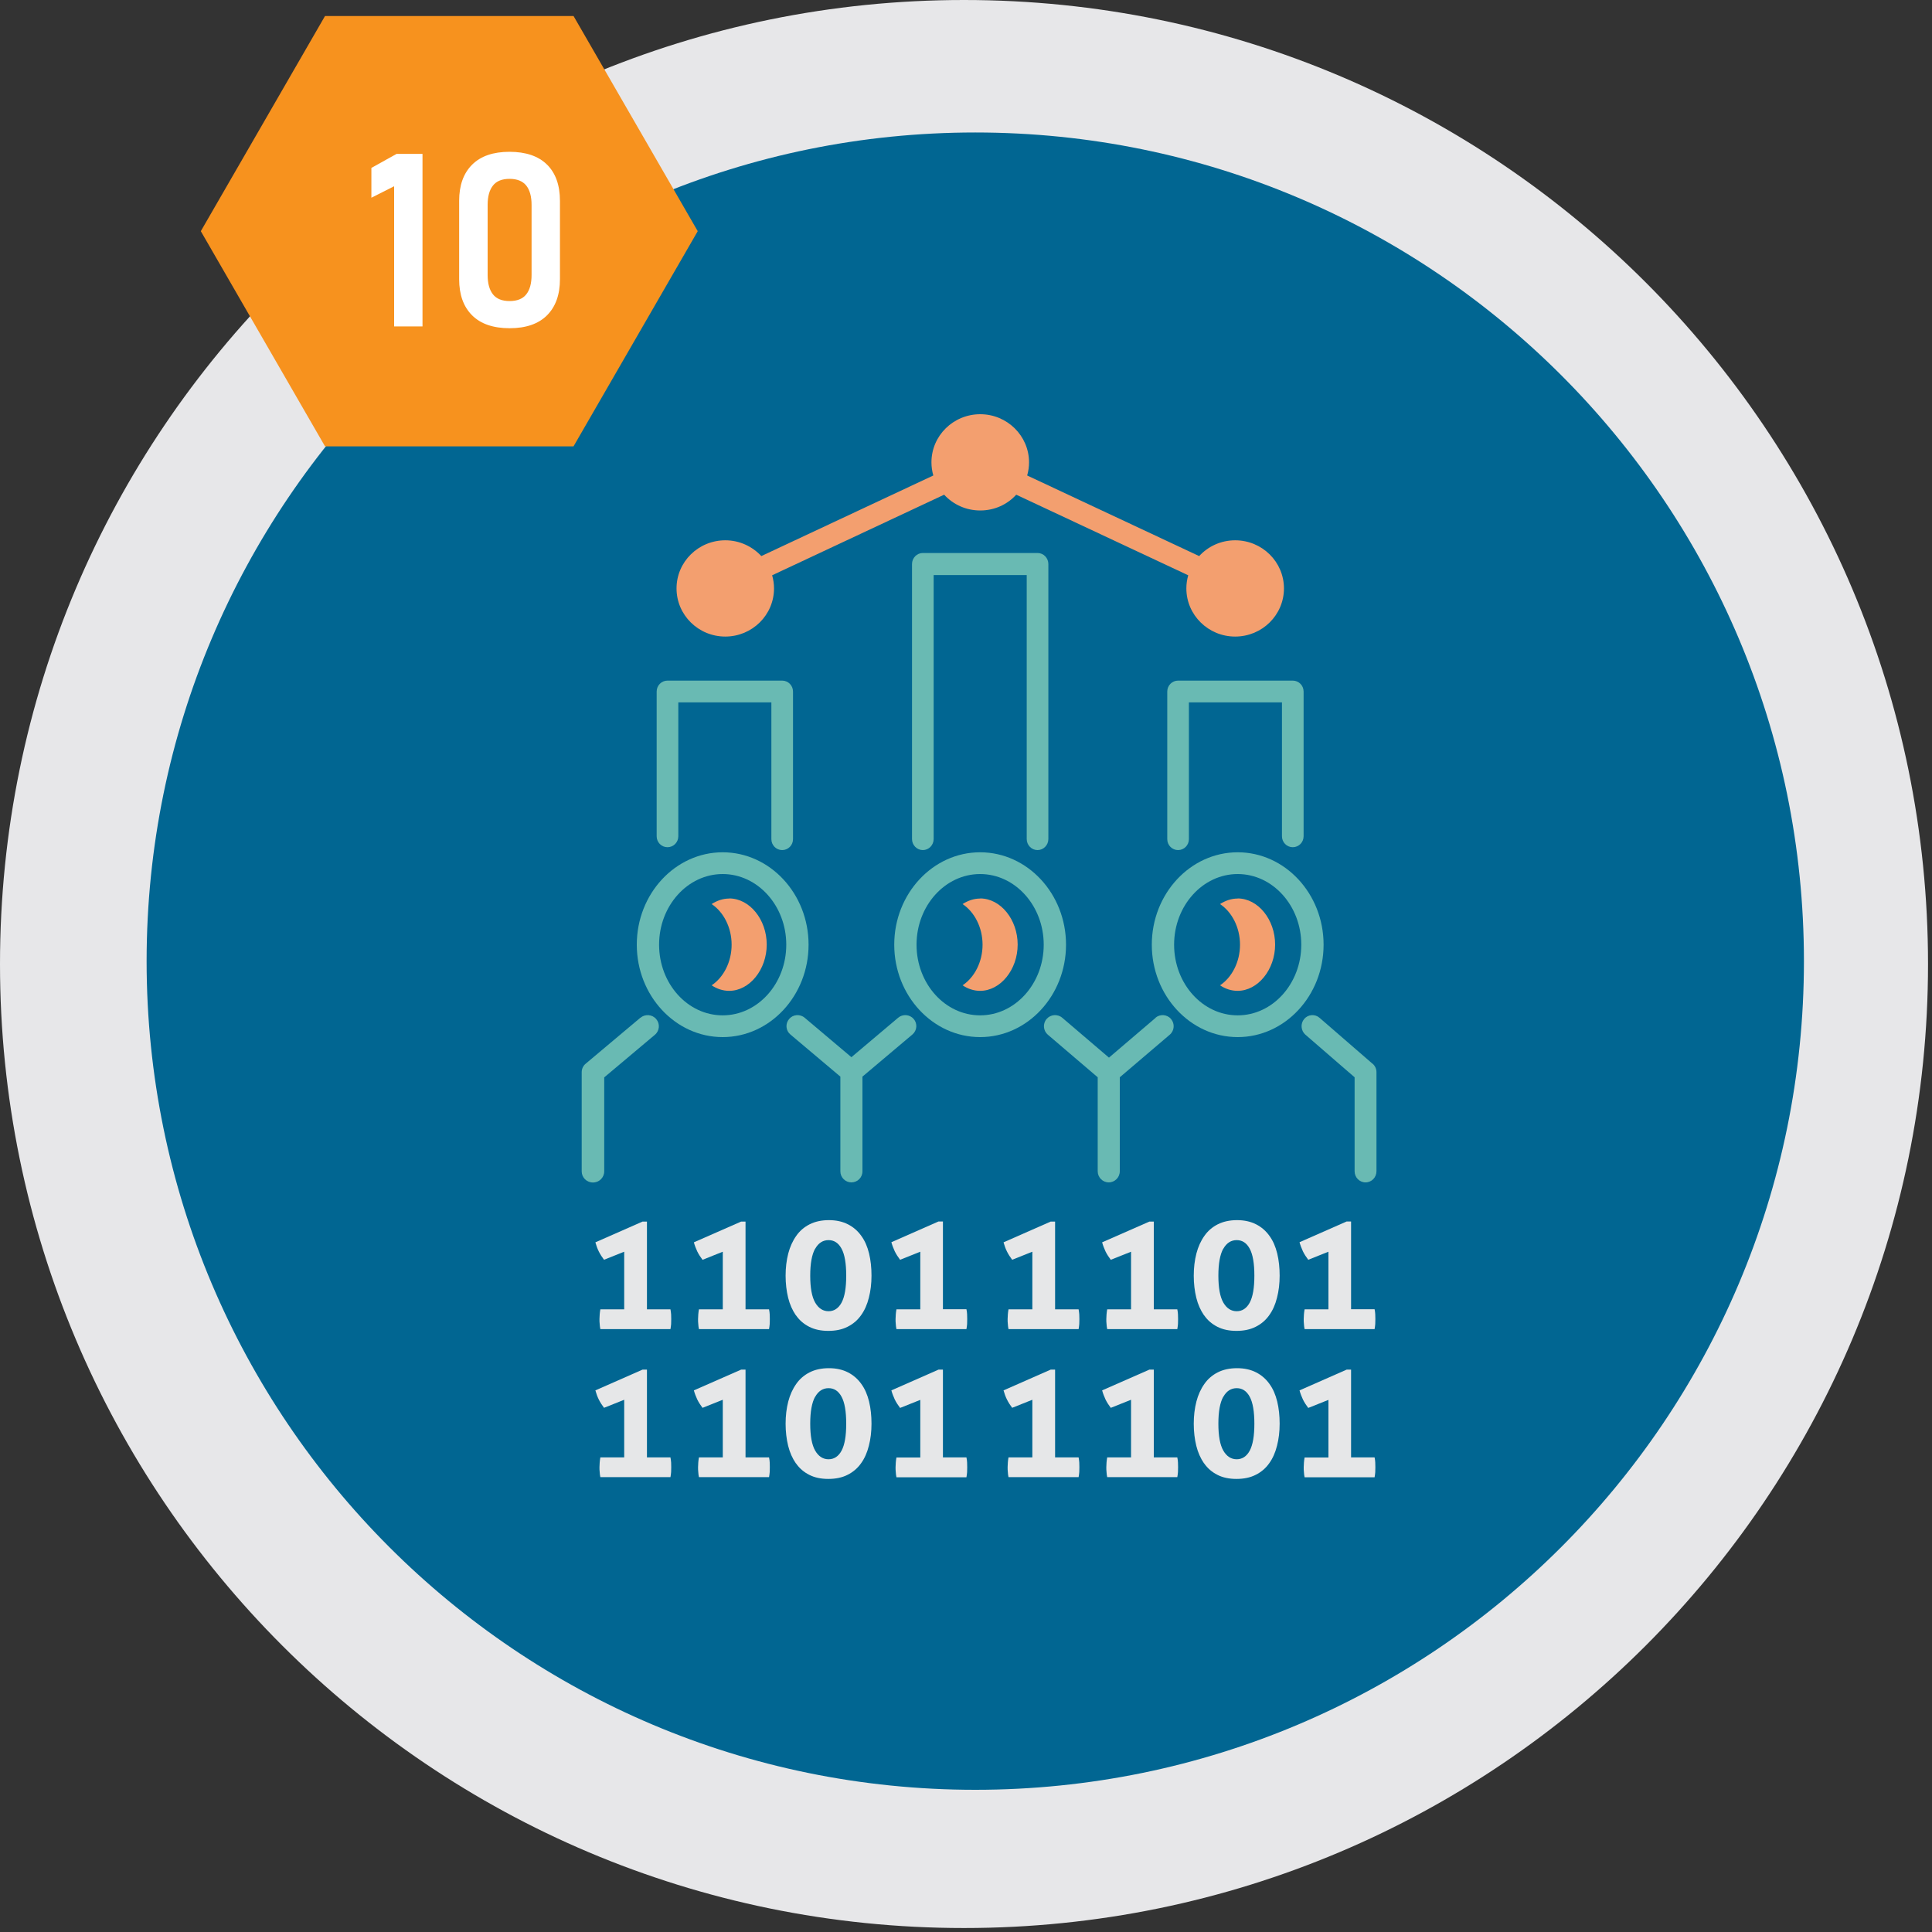
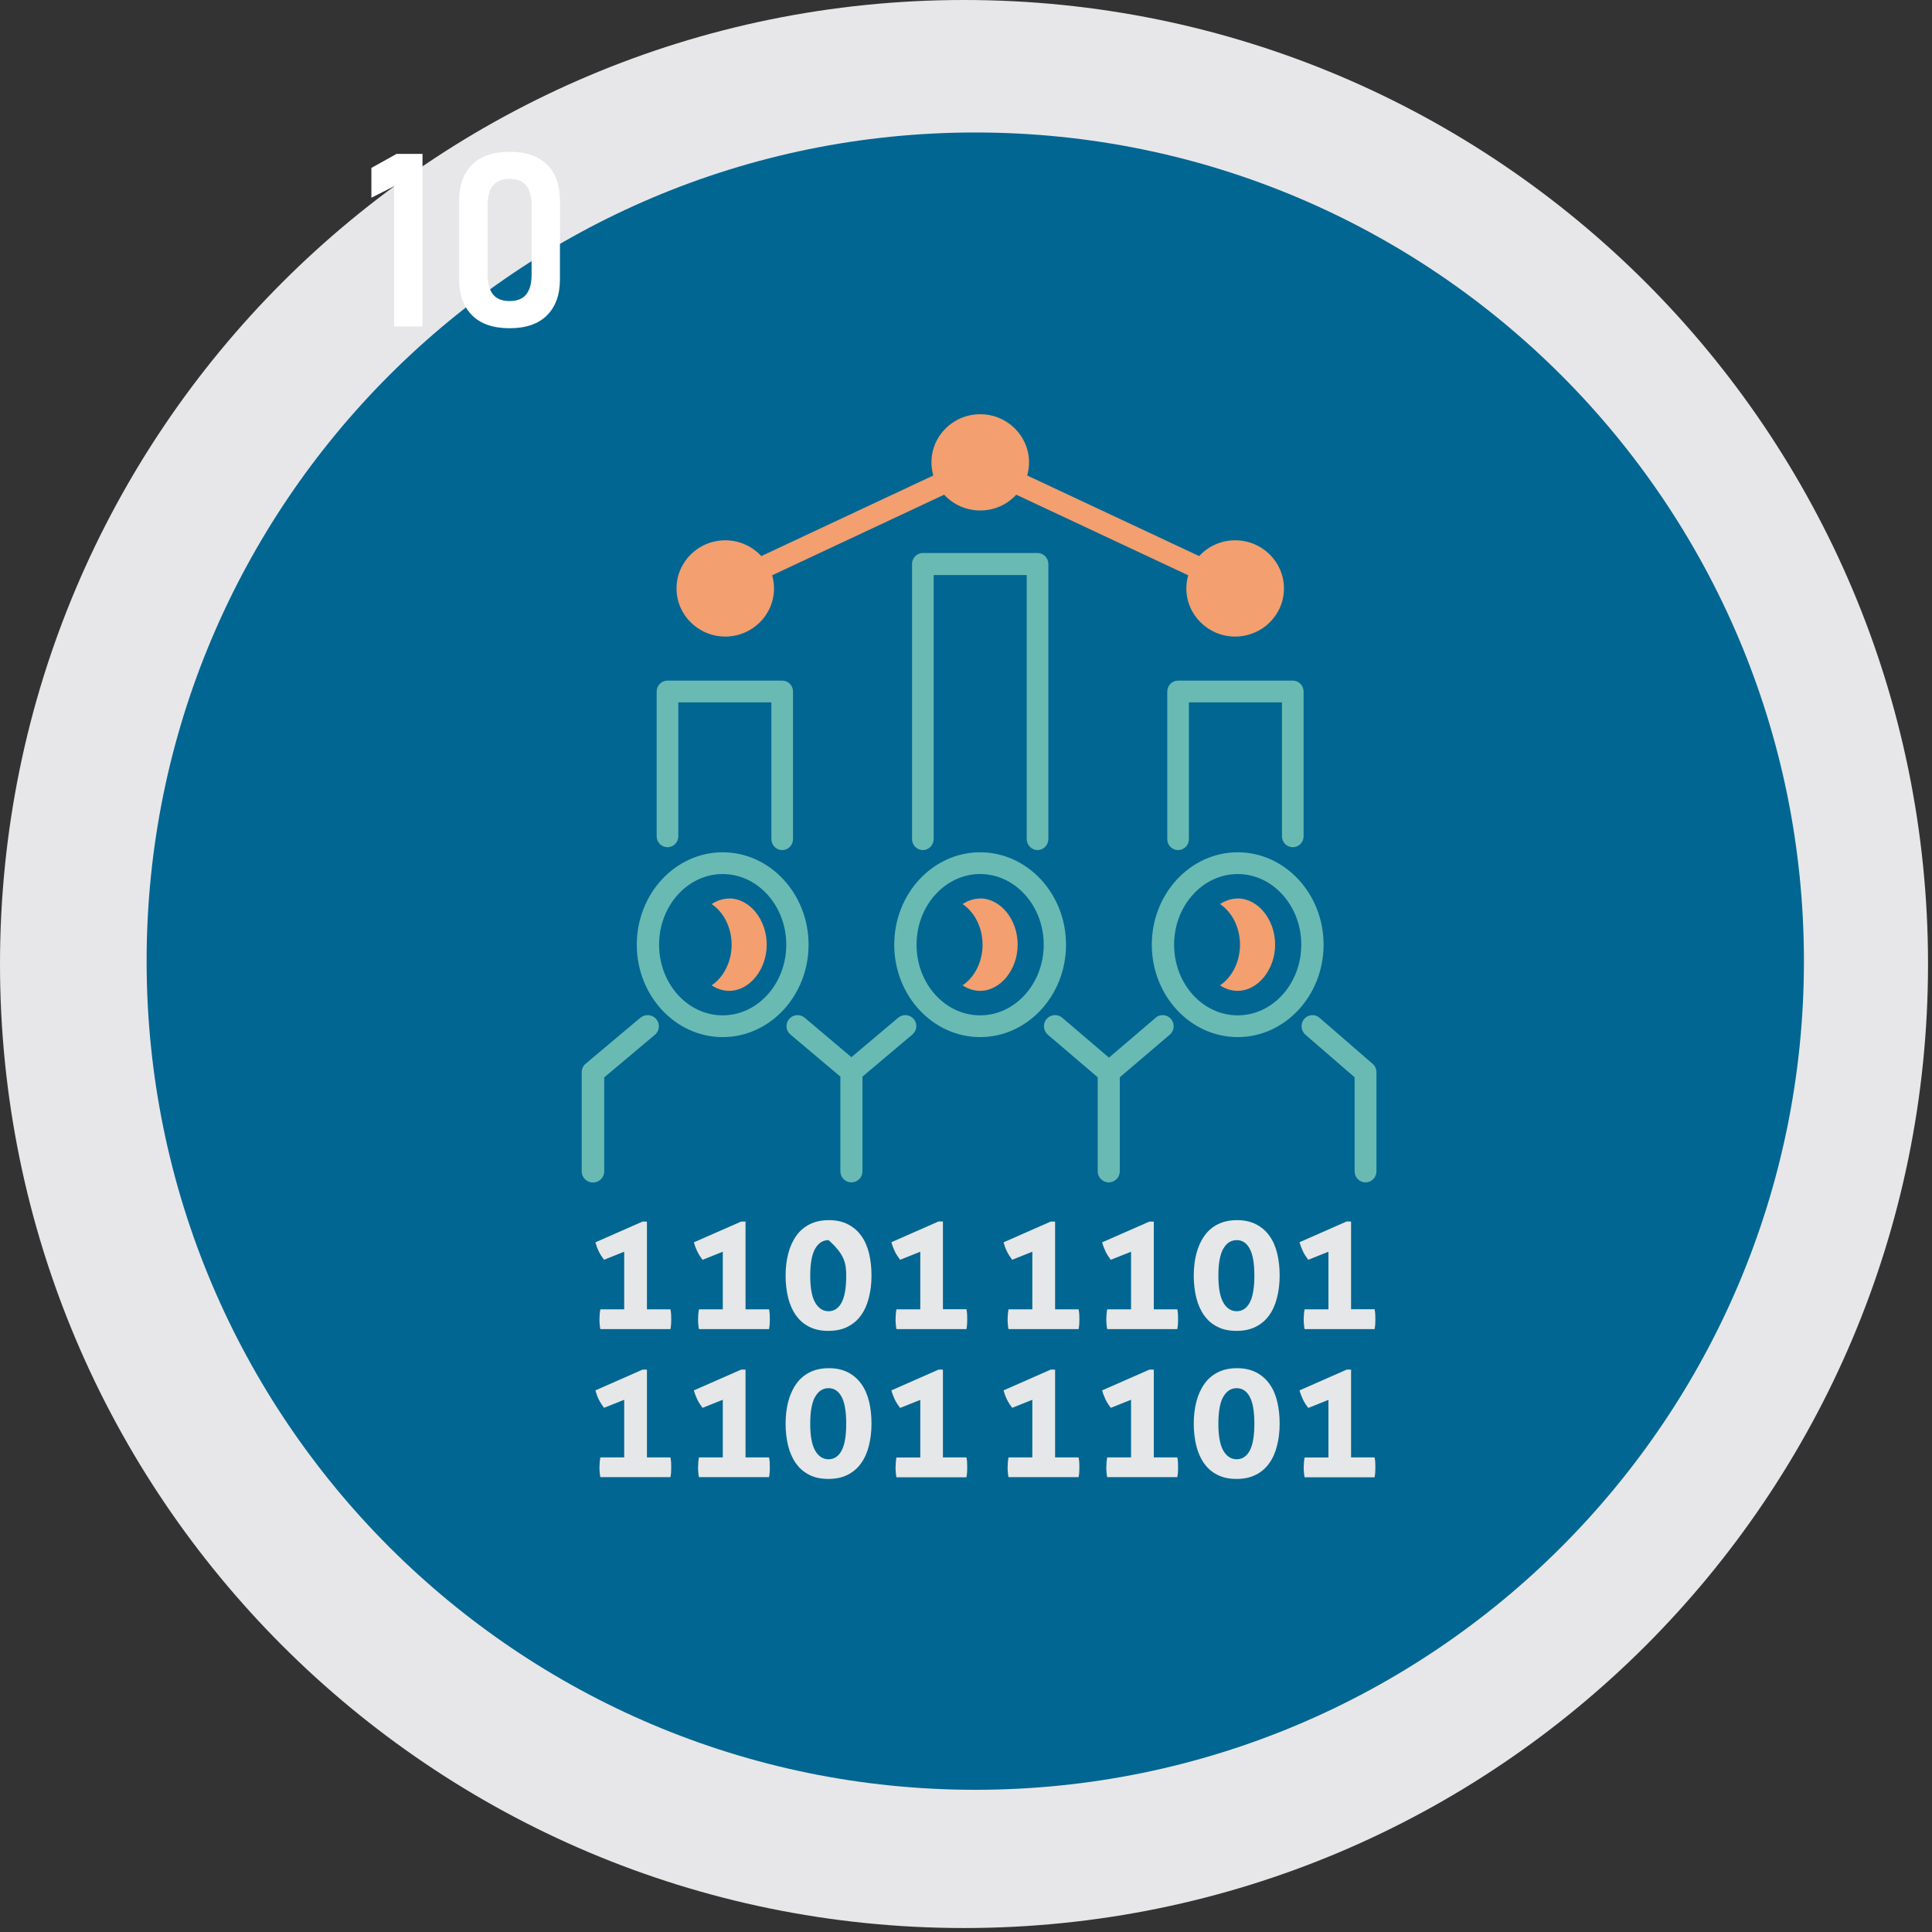
<svg xmlns="http://www.w3.org/2000/svg" width="175" height="175" viewBox="0 0 175 175" fill="none">
  <rect x="0" y="0" width="175" height="175" fill="#333333" stroke="none" />
  <g clip-path="url(#clip0_226_416)">
    <path d="M87.32 174.64C135.546 174.64 174.64 135.546 174.64 87.32C174.64 39.094 135.546 0 87.32 0C39.094 0 0 39.094 0 87.32C0 135.546 39.094 174.64 87.32 174.64Z" fill="#E7E7E9" />
    <path d="M88.34 162.12C129.795 162.12 163.4 128.514 163.4 87.06C163.4 45.605 129.795 12 88.34 12C46.886 12 13.28 45.605 13.28 87.06C13.28 128.514 46.886 162.12 88.34 162.12Z" fill="#016692" />
    <path fill-rule="evenodd" clip-rule="evenodd" d="M124.32 96.35L119.52 92.19C119.11 91.83 118.48 91.88 118.13 92.3C117.78 92.72 117.83 93.36 118.24 93.72L122.7 97.58V106.09C122.7 106.65 123.14 107.1 123.69 107.1C124.24 107.1 124.68 106.65 124.68 106.09V97.11C124.68 96.82 124.55 96.54 124.33 96.35H124.32Z" fill="#69BAB3" />
    <path fill-rule="evenodd" clip-rule="evenodd" d="M104.68 92.19L100.45 95.8L96.22 92.19C95.8 91.83 95.16 91.88 94.8 92.3C94.44 92.72 94.49 93.36 94.91 93.72L99.43 97.58V106.09C99.43 106.65 99.88 107.1 100.43 107.1C100.98 107.1 101.43 106.65 101.43 106.09V97.58L105.96 93.72C106.38 93.36 106.43 92.72 106.07 92.3C105.72 91.88 105.08 91.83 104.66 92.19H104.68Z" fill="#69BAB3" />
    <path fill-rule="evenodd" clip-rule="evenodd" d="M58 92.19L53.05 96.35C52.82 96.54 52.69 96.82 52.69 97.12V106.1C52.69 106.66 53.14 107.11 53.71 107.11C54.28 107.11 54.73 106.66 54.73 106.1V97.59L59.32 93.73C59.75 93.37 59.8 92.73 59.44 92.31C59.08 91.88 58.44 91.83 58.01 92.19H58Z" fill="#69BAB3" />
    <path fill-rule="evenodd" clip-rule="evenodd" d="M81.35 92.19L77.12 95.76L72.89 92.19C72.47 91.83 71.83 91.88 71.48 92.3C71.12 92.72 71.17 93.35 71.59 93.7L76.12 97.52V106.1C76.12 106.65 76.57 107.1 77.12 107.1C77.67 107.1 78.12 106.66 78.12 106.1V97.52L82.65 93.7C83.07 93.34 83.12 92.71 82.76 92.3C82.41 91.88 81.77 91.83 81.35 92.19Z" fill="#69BAB3" />
    <path fill-rule="evenodd" clip-rule="evenodd" d="M112.11 77.2C107.82 77.2 104.33 80.96 104.33 85.57C104.33 90.18 107.82 93.94 112.11 93.94C116.4 93.94 119.89 90.18 119.89 85.57C119.89 80.96 116.4 77.2 112.11 77.2ZM112.11 91.97C108.93 91.97 106.35 89.1 106.35 85.57C106.35 82.04 108.94 79.17 112.11 79.17C115.28 79.17 117.87 82.04 117.87 85.57C117.87 89.1 115.28 91.97 112.11 91.97Z" fill="#69BAB3" />
    <path fill-rule="evenodd" clip-rule="evenodd" d="M88.78 77.2C84.49 77.2 81 80.96 81 85.57C81 90.18 84.49 93.94 88.78 93.94C93.07 93.94 96.56 90.18 96.56 85.57C96.56 80.96 93.07 77.2 88.78 77.2ZM88.78 91.97C85.6 91.97 83.02 89.1 83.02 85.57C83.02 82.04 85.61 79.17 88.78 79.17C91.95 79.17 94.54 82.04 94.54 85.57C94.54 89.1 91.95 91.97 88.78 91.97Z" fill="#69BAB3" />
    <path fill-rule="evenodd" clip-rule="evenodd" d="M65.46 77.2C61.17 77.2 57.68 80.96 57.68 85.57C57.68 90.18 61.17 93.94 65.46 93.94C69.75 93.94 73.24 90.18 73.24 85.57C73.24 80.96 69.75 77.2 65.46 77.2ZM65.46 91.97C62.28 91.97 59.7 89.1 59.7 85.57C59.7 82.04 62.29 79.17 65.46 79.17C68.63 79.17 71.22 82.04 71.22 85.57C71.22 89.1 68.63 91.97 65.46 91.97Z" fill="#69BAB3" />
    <path fill-rule="evenodd" clip-rule="evenodd" d="M93.98 77C94.52 77 94.96 76.55 94.96 76V51.09C94.96 50.54 94.52 50.09 93.98 50.09H83.59C83.05 50.09 82.61 50.54 82.61 51.09V76C82.61 76.55 83.05 77 83.59 77C84.13 77 84.57 76.55 84.57 76V52.09H93V76C93 76.55 93.44 77 93.98 77Z" fill="#69BAB3" />
    <path fill-rule="evenodd" clip-rule="evenodd" d="M60.461 76.74C61.001 76.74 61.441 76.3 61.441 75.75V63.62H69.871V76.01C69.871 76.56 70.311 77 70.85 77C71.391 77 71.831 76.56 71.831 76.01V62.64C71.831 62.09 71.391 61.65 70.85 61.65H60.461C59.92 61.65 59.48 62.09 59.48 62.64V75.75C59.48 76.3 59.92 76.74 60.461 76.74Z" fill="#69BAB3" />
    <path fill-rule="evenodd" clip-rule="evenodd" d="M105.73 62.64V76.01C105.73 76.56 106.17 77 106.71 77C107.25 77 107.69 76.56 107.69 76.01V63.62H116.12V75.75C116.12 76.3 116.56 76.74 117.1 76.74C117.64 76.74 118.08 76.3 118.08 75.75V62.64C118.08 62.09 117.64 61.65 117.1 61.65H106.71C106.17 61.65 105.73 62.09 105.73 62.64Z" fill="#69BAB3" />
    <path fill-rule="evenodd" clip-rule="evenodd" d="M65.69 57.66C68.13 57.66 70.11 55.709 70.11 53.3C70.11 52.889 70.05 52.489 69.94 52.109L85.52 44.809C86.33 45.69 87.49 46.239 88.79 46.239C90.09 46.239 91.25 45.69 92.05 44.809L107.63 52.109C107.52 52.489 107.46 52.889 107.46 53.3C107.46 55.7 109.44 57.66 111.88 57.66C114.32 57.66 116.3 55.709 116.3 53.3C116.3 50.889 114.32 48.94 111.88 48.94C110.59 48.94 109.43 49.489 108.62 50.37L93.04 43.069C93.15 42.69 93.21 42.289 93.21 41.88C93.21 39.48 91.23 37.52 88.79 37.52C86.35 37.52 84.37 39.469 84.37 41.88C84.37 42.289 84.43 42.69 84.54 43.069L68.96 50.37C68.15 49.499 66.99 48.94 65.7 48.94C63.26 48.94 61.28 50.889 61.28 53.3C61.28 55.709 63.26 57.66 65.7 57.66H65.69Z" fill="#F39F6F" />
    <path fill-rule="evenodd" clip-rule="evenodd" d="M112.1 81.39C111.53 81.39 110.99 81.58 110.51 81.89C111.58 82.6 112.32 84 112.32 85.57C112.32 87.14 111.58 88.54 110.51 89.25C110.99 89.57 111.53 89.75 112.1 89.75C113.94 89.75 115.5 87.83 115.5 85.56C115.5 83.29 113.95 81.38 112.1 81.38V81.39Z" fill="#F39F6F" />
    <path fill-rule="evenodd" clip-rule="evenodd" d="M88.78 81.39C88.21 81.39 87.67 81.58 87.19 81.89C88.26 82.6 89 84 89 85.57C89 87.14 88.26 88.54 87.19 89.25C87.67 89.57 88.21 89.75 88.78 89.75C90.62 89.75 92.18 87.83 92.18 85.56C92.18 83.29 90.63 81.38 88.78 81.38V81.39Z" fill="#F39F6F" />
    <path fill-rule="evenodd" clip-rule="evenodd" d="M66.05 81.39C65.48 81.39 64.94 81.58 64.46 81.89C65.53 82.6 66.27 84 66.27 85.57C66.27 87.14 65.53 88.54 64.46 89.25C64.94 89.57 65.48 89.75 66.05 89.75C67.89 89.75 69.45 87.83 69.45 85.56C69.45 83.29 67.9 81.38 66.05 81.38V81.39Z" fill="#F39F6F" />
    <path d="M54.71 114.11L56.54 113.38V118.6H54.38C54.35 118.77 54.33 118.92 54.32 119.06C54.31 119.2 54.3 119.34 54.3 119.48C54.3 119.64 54.3 119.79 54.32 119.93C54.32 120.07 54.35 120.22 54.38 120.39H60.73C60.76 120.22 60.78 120.07 60.79 119.93C60.79 119.79 60.8 119.64 60.8 119.48C60.8 119.34 60.8 119.2 60.79 119.06C60.78 118.92 60.76 118.77 60.73 118.6H58.6V110.65H58.2L53.93 112.53C54.01 112.82 54.11 113.1 54.24 113.36C54.37 113.62 54.53 113.87 54.72 114.12L54.71 114.11Z" fill="#E6E7E8" />
    <path d="M63.64 114.11L65.47 113.38V118.6H63.31C63.28 118.77 63.26 118.92 63.25 119.06C63.24 119.2 63.23 119.34 63.23 119.48C63.23 119.64 63.23 119.79 63.25 119.93C63.25 120.07 63.28 120.22 63.31 120.39H69.66C69.69 120.22 69.71 120.07 69.72 119.93C69.72 119.79 69.73 119.64 69.73 119.48C69.73 119.34 69.73 119.2 69.72 119.06C69.72 118.92 69.69 118.77 69.66 118.6H67.53V110.65H67.13L62.85 112.53C62.93 112.82 63.04 113.1 63.16 113.36C63.29 113.62 63.45 113.87 63.64 114.12V114.11Z" fill="#E6E7E8" />
-     <path d="M72.1 119.14C72.41 119.59 72.81 119.93 73.3 120.18C73.79 120.43 74.36 120.55 75.03 120.55C75.7 120.55 76.28 120.43 76.77 120.18C77.27 119.93 77.67 119.59 77.99 119.14C78.31 118.7 78.55 118.16 78.7 117.55C78.86 116.94 78.94 116.27 78.94 115.55C78.94 114.83 78.87 114.16 78.72 113.54C78.57 112.92 78.34 112.39 78.02 111.95C77.7 111.5 77.3 111.15 76.81 110.9C76.32 110.65 75.75 110.52 75.08 110.52C74.41 110.52 73.82 110.65 73.33 110.9C72.84 111.15 72.43 111.5 72.12 111.95C71.8 112.4 71.56 112.93 71.4 113.54C71.24 114.16 71.16 114.83 71.16 115.55C71.16 116.27 71.24 116.94 71.39 117.55C71.54 118.16 71.78 118.69 72.09 119.14H72.1ZM73.84 113.11C74.13 112.59 74.54 112.33 75.05 112.33C75.56 112.33 75.95 112.59 76.23 113.11C76.51 113.63 76.65 114.44 76.65 115.55C76.65 116.66 76.51 117.46 76.23 117.99C75.95 118.51 75.55 118.77 75.05 118.77C74.55 118.77 74.14 118.51 73.84 117.99C73.54 117.47 73.39 116.66 73.39 115.55C73.39 114.44 73.54 113.64 73.83 113.11H73.84Z" fill="#E6E7E8" />
+     <path d="M72.1 119.14C72.41 119.59 72.81 119.93 73.3 120.18C73.79 120.43 74.36 120.55 75.03 120.55C75.7 120.55 76.28 120.43 76.77 120.18C77.27 119.93 77.67 119.59 77.99 119.14C78.31 118.7 78.55 118.16 78.7 117.55C78.86 116.94 78.94 116.27 78.94 115.55C78.94 114.83 78.87 114.16 78.72 113.54C78.57 112.92 78.34 112.39 78.02 111.95C77.7 111.5 77.3 111.15 76.81 110.9C76.32 110.65 75.75 110.52 75.08 110.52C74.41 110.52 73.82 110.65 73.33 110.9C72.84 111.15 72.43 111.5 72.12 111.95C71.8 112.4 71.56 112.93 71.4 113.54C71.24 114.16 71.16 114.83 71.16 115.55C71.16 116.27 71.24 116.94 71.39 117.55C71.54 118.16 71.78 118.69 72.09 119.14H72.1ZM73.84 113.11C74.13 112.59 74.54 112.33 75.05 112.33C76.51 113.63 76.65 114.44 76.65 115.55C76.65 116.66 76.51 117.46 76.23 117.99C75.95 118.51 75.55 118.77 75.05 118.77C74.55 118.77 74.14 118.51 73.84 117.99C73.54 117.47 73.39 116.66 73.39 115.55C73.39 114.44 73.54 113.64 73.83 113.11H73.84Z" fill="#E6E7E8" />
    <path d="M87.6 119.05C87.6 118.91 87.57 118.76 87.54 118.59H85.41V110.64H85.01L80.74 112.52C80.82 112.81 80.93 113.09 81.05 113.35C81.18 113.61 81.34 113.86 81.53 114.11L83.36 113.38V118.6H81.2C81.17 118.77 81.15 118.92 81.14 119.06C81.13 119.2 81.12 119.34 81.12 119.48C81.12 119.64 81.12 119.79 81.14 119.93C81.14 120.07 81.17 120.22 81.2 120.39H87.54C87.57 120.22 87.59 120.07 87.6 119.93C87.6 119.79 87.61 119.64 87.61 119.48C87.61 119.34 87.61 119.2 87.6 119.06V119.05Z" fill="#E6E7E8" />
    <path d="M91.68 114.11L93.51 113.38V118.6H91.35C91.32 118.77 91.3 118.92 91.29 119.06C91.28 119.2 91.27 119.34 91.27 119.48C91.27 119.64 91.27 119.79 91.29 119.93C91.29 120.07 91.32 120.22 91.35 120.39H97.7C97.73 120.22 97.75 120.07 97.76 119.93C97.76 119.79 97.77 119.64 97.77 119.48C97.77 119.34 97.77 119.2 97.76 119.06C97.75 118.92 97.73 118.77 97.7 118.6H95.57V110.65H95.17L90.9 112.53C90.98 112.82 91.08 113.1 91.21 113.36C91.34 113.62 91.5 113.87 91.69 114.12L91.68 114.11Z" fill="#E6E7E8" />
    <path d="M100.62 114.11L102.45 113.38V118.6H100.29C100.26 118.77 100.24 118.92 100.23 119.06C100.22 119.2 100.21 119.34 100.21 119.48C100.21 119.64 100.21 119.79 100.23 119.93C100.23 120.07 100.26 120.22 100.29 120.39H106.64C106.67 120.22 106.69 120.07 106.7 119.93C106.7 119.79 106.71 119.64 106.71 119.48C106.71 119.34 106.71 119.2 106.7 119.06C106.7 118.92 106.67 118.77 106.64 118.6H104.51V110.65H104.11L99.83 112.53C99.91 112.82 100.02 113.1 100.14 113.36C100.27 113.62 100.43 113.87 100.62 114.12V114.11Z" fill="#E6E7E8" />
    <path d="M109.07 119.14C109.38 119.59 109.78 119.93 110.27 120.18C110.76 120.43 111.33 120.55 112 120.55C112.67 120.55 113.25 120.43 113.74 120.18C114.24 119.93 114.64 119.59 114.96 119.14C115.28 118.7 115.52 118.16 115.67 117.55C115.83 116.94 115.91 116.27 115.91 115.55C115.91 114.83 115.84 114.16 115.69 113.54C115.54 112.92 115.31 112.39 114.99 111.95C114.67 111.5 114.27 111.15 113.78 110.9C113.29 110.65 112.72 110.52 112.05 110.52C111.38 110.52 110.79 110.65 110.3 110.9C109.81 111.15 109.4 111.5 109.09 111.95C108.77 112.4 108.53 112.93 108.37 113.54C108.21 114.16 108.13 114.83 108.13 115.55C108.13 116.27 108.21 116.94 108.36 117.55C108.51 118.16 108.75 118.69 109.06 119.14H109.07ZM110.81 113.11C111.1 112.59 111.51 112.33 112.02 112.33C112.53 112.33 112.92 112.59 113.2 113.11C113.48 113.63 113.62 114.44 113.62 115.55C113.62 116.66 113.48 117.46 113.2 117.99C112.92 118.51 112.52 118.77 112.02 118.77C111.52 118.77 111.11 118.51 110.81 117.99C110.51 117.47 110.36 116.66 110.36 115.55C110.36 114.44 110.51 113.64 110.8 113.11H110.81Z" fill="#E6E7E8" />
    <path d="M124.57 119.05C124.57 118.91 124.54 118.76 124.51 118.59H122.38V110.64H121.98L117.71 112.52C117.79 112.81 117.9 113.09 118.02 113.35C118.15 113.61 118.31 113.86 118.5 114.11L120.33 113.38V118.6H118.17C118.14 118.77 118.12 118.92 118.11 119.06C118.1 119.2 118.09 119.34 118.09 119.48C118.09 119.64 118.09 119.79 118.11 119.93C118.11 120.07 118.14 120.22 118.17 120.39H124.51C124.54 120.22 124.56 120.07 124.57 119.93C124.57 119.79 124.58 119.64 124.58 119.48C124.58 119.34 124.58 119.2 124.57 119.06V119.05Z" fill="#E6E7E8" />
    <path d="M54.71 127.52L56.54 126.79V132.01H54.38C54.35 132.18 54.33 132.33 54.32 132.47C54.31 132.61 54.3 132.75 54.3 132.89C54.3 133.05 54.3 133.2 54.32 133.34C54.32 133.48 54.35 133.63 54.38 133.8H60.73C60.76 133.63 60.78 133.48 60.79 133.34C60.79 133.2 60.8 133.05 60.8 132.89C60.8 132.75 60.8 132.61 60.79 132.47C60.78 132.33 60.76 132.18 60.73 132.01H58.6V124.06H58.2L53.93 125.94C54.01 126.23 54.11 126.51 54.24 126.77C54.37 127.03 54.53 127.28 54.72 127.53L54.71 127.52Z" fill="#E6E7E8" />
    <path d="M63.64 127.52L65.47 126.79V132.01H63.31C63.28 132.18 63.26 132.33 63.25 132.47C63.24 132.61 63.23 132.75 63.23 132.89C63.23 133.05 63.23 133.2 63.25 133.34C63.25 133.48 63.28 133.63 63.31 133.8H69.66C69.69 133.63 69.71 133.48 69.72 133.34C69.72 133.2 69.73 133.05 69.73 132.89C69.73 132.75 69.73 132.61 69.72 132.47C69.72 132.33 69.69 132.18 69.66 132.01H67.53V124.06H67.13L62.85 125.94C62.93 126.23 63.04 126.51 63.16 126.77C63.29 127.03 63.45 127.28 63.64 127.53V127.52Z" fill="#E6E7E8" />
    <path d="M72.1 132.55C72.41 133 72.81 133.34 73.3 133.59C73.79 133.84 74.36 133.96 75.03 133.96C75.7 133.96 76.28 133.84 76.77 133.59C77.27 133.34 77.67 133 77.99 132.55C78.31 132.11 78.55 131.57 78.7 130.96C78.86 130.35 78.94 129.68 78.94 128.96C78.94 128.24 78.87 127.57 78.72 126.95C78.57 126.33 78.34 125.8 78.02 125.36C77.7 124.91 77.3 124.56 76.81 124.31C76.32 124.06 75.75 123.93 75.08 123.93C74.41 123.93 73.82 124.06 73.33 124.31C72.84 124.56 72.43 124.91 72.12 125.36C71.8 125.81 71.56 126.34 71.4 126.95C71.24 127.57 71.16 128.24 71.16 128.96C71.16 129.68 71.24 130.35 71.39 130.96C71.54 131.57 71.78 132.1 72.09 132.55H72.1ZM73.84 126.52C74.13 126 74.54 125.74 75.05 125.74C75.56 125.74 75.95 126 76.23 126.52C76.51 127.04 76.65 127.85 76.65 128.96C76.65 130.07 76.51 130.87 76.23 131.4C75.95 131.92 75.55 132.18 75.05 132.18C74.55 132.18 74.14 131.92 73.84 131.4C73.54 130.88 73.39 130.07 73.39 128.96C73.39 127.85 73.54 127.05 73.83 126.52H73.84Z" fill="#E6E7E8" />
    <path d="M87.6 132.47C87.6 132.33 87.57 132.18 87.54 132.01H85.41V124.06H85.01L80.74 125.94C80.82 126.23 80.93 126.51 81.05 126.77C81.18 127.03 81.34 127.28 81.53 127.53L83.36 126.8V132.02H81.2C81.17 132.19 81.15 132.34 81.14 132.48C81.13 132.62 81.12 132.76 81.12 132.9C81.12 133.06 81.12 133.21 81.14 133.35C81.14 133.49 81.17 133.64 81.2 133.81H87.54C87.57 133.64 87.59 133.49 87.6 133.35C87.6 133.21 87.61 133.06 87.61 132.9C87.61 132.76 87.61 132.62 87.6 132.48V132.47Z" fill="#E6E7E8" />
    <path d="M91.68 127.52L93.51 126.79V132.01H91.35C91.32 132.18 91.3 132.33 91.29 132.47C91.28 132.61 91.27 132.75 91.27 132.89C91.27 133.05 91.27 133.2 91.29 133.34C91.29 133.48 91.32 133.63 91.35 133.8H97.7C97.73 133.63 97.75 133.48 97.76 133.34C97.76 133.2 97.77 133.05 97.77 132.89C97.77 132.75 97.77 132.61 97.76 132.47C97.75 132.33 97.73 132.18 97.7 132.01H95.57V124.06H95.17L90.9 125.94C90.98 126.23 91.08 126.51 91.21 126.77C91.34 127.03 91.5 127.28 91.69 127.53L91.68 127.52Z" fill="#E6E7E8" />
    <path d="M100.62 127.52L102.45 126.79V132.01H100.29C100.26 132.18 100.24 132.33 100.23 132.47C100.22 132.61 100.21 132.75 100.21 132.89C100.21 133.05 100.21 133.2 100.23 133.34C100.23 133.48 100.26 133.63 100.29 133.8H106.64C106.67 133.63 106.69 133.48 106.7 133.34C106.7 133.2 106.71 133.05 106.71 132.89C106.71 132.75 106.71 132.61 106.7 132.47C106.7 132.33 106.67 132.18 106.64 132.01H104.51V124.06H104.11L99.83 125.94C99.91 126.23 100.02 126.51 100.14 126.77C100.27 127.03 100.43 127.28 100.62 127.53V127.52Z" fill="#E6E7E8" />
    <path d="M109.07 132.55C109.38 133 109.78 133.34 110.27 133.59C110.76 133.84 111.33 133.96 112 133.96C112.67 133.96 113.25 133.84 113.74 133.59C114.24 133.34 114.64 133 114.96 132.55C115.28 132.11 115.52 131.57 115.67 130.96C115.83 130.35 115.91 129.68 115.91 128.96C115.91 128.24 115.84 127.57 115.69 126.95C115.54 126.33 115.31 125.8 114.99 125.36C114.67 124.91 114.27 124.56 113.78 124.31C113.29 124.06 112.72 123.93 112.05 123.93C111.38 123.93 110.79 124.06 110.3 124.31C109.81 124.56 109.4 124.91 109.09 125.36C108.77 125.81 108.53 126.34 108.37 126.95C108.21 127.57 108.13 128.24 108.13 128.96C108.13 129.68 108.21 130.35 108.36 130.96C108.51 131.57 108.75 132.1 109.06 132.55H109.07ZM110.81 126.52C111.1 126 111.51 125.74 112.02 125.74C112.53 125.74 112.92 126 113.2 126.52C113.48 127.04 113.62 127.85 113.62 128.96C113.62 130.07 113.48 130.87 113.2 131.4C112.92 131.92 112.52 132.18 112.02 132.18C111.52 132.18 111.11 131.92 110.81 131.4C110.51 130.88 110.36 130.07 110.36 128.96C110.36 127.85 110.51 127.05 110.8 126.52H110.81Z" fill="#E6E7E8" />
    <path d="M124.57 132.47C124.57 132.33 124.54 132.18 124.51 132.01H122.38V124.06H121.98L117.71 125.94C117.79 126.23 117.9 126.51 118.02 126.77C118.15 127.03 118.31 127.28 118.5 127.53L120.33 126.8V132.02H118.17C118.14 132.19 118.12 132.34 118.11 132.48C118.1 132.62 118.09 132.76 118.09 132.9C118.09 133.06 118.09 133.21 118.11 133.35C118.11 133.49 118.14 133.64 118.17 133.81H124.51C124.54 133.64 124.56 133.49 124.57 133.35C124.57 133.21 124.58 133.06 124.58 132.9C124.58 132.76 124.58 132.62 124.57 132.48V132.47Z" fill="#E6E7E8" />
-     <path d="M51.95 1.45H29.44L18.19 20.94L29.44 40.43H51.95L63.2 20.94L51.95 1.45Z" fill="#F7921E" />
    <path d="M38.27 29.57H35.7V16.87L33.64 17.91V15.21L35.92 13.94H38.27V29.56V29.57Z" fill="white" />
    <path d="M42.76 28.56C41.98 27.78 41.59 26.69 41.59 25.29V18.19C41.59 16.79 41.98 15.7 42.76 14.92C43.54 14.14 44.67 13.75 46.15 13.75C47.63 13.75 48.77 14.14 49.55 14.91C50.33 15.68 50.72 16.78 50.72 18.19V25.29C50.72 26.69 50.33 27.78 49.55 28.56C48.77 29.34 47.64 29.73 46.16 29.73C44.68 29.73 43.54 29.34 42.76 28.56ZM47.67 26.66C47.99 26.26 48.15 25.67 48.15 24.91V18.56C48.15 17.8 47.99 17.22 47.67 16.81C47.35 16.41 46.84 16.2 46.16 16.2C45.48 16.2 44.97 16.4 44.65 16.81C44.33 17.22 44.17 17.8 44.17 18.56V24.91C44.17 25.67 44.33 26.25 44.65 26.66C44.97 27.07 45.48 27.27 46.16 27.27C46.84 27.27 47.35 27.07 47.67 26.66Z" fill="white" />
  </g>
  <defs>
    <clipPath id="clip0_226_416">
      <rect width="174.64" height="174.64" fill="white" />
    </clipPath>
  </defs>
</svg>